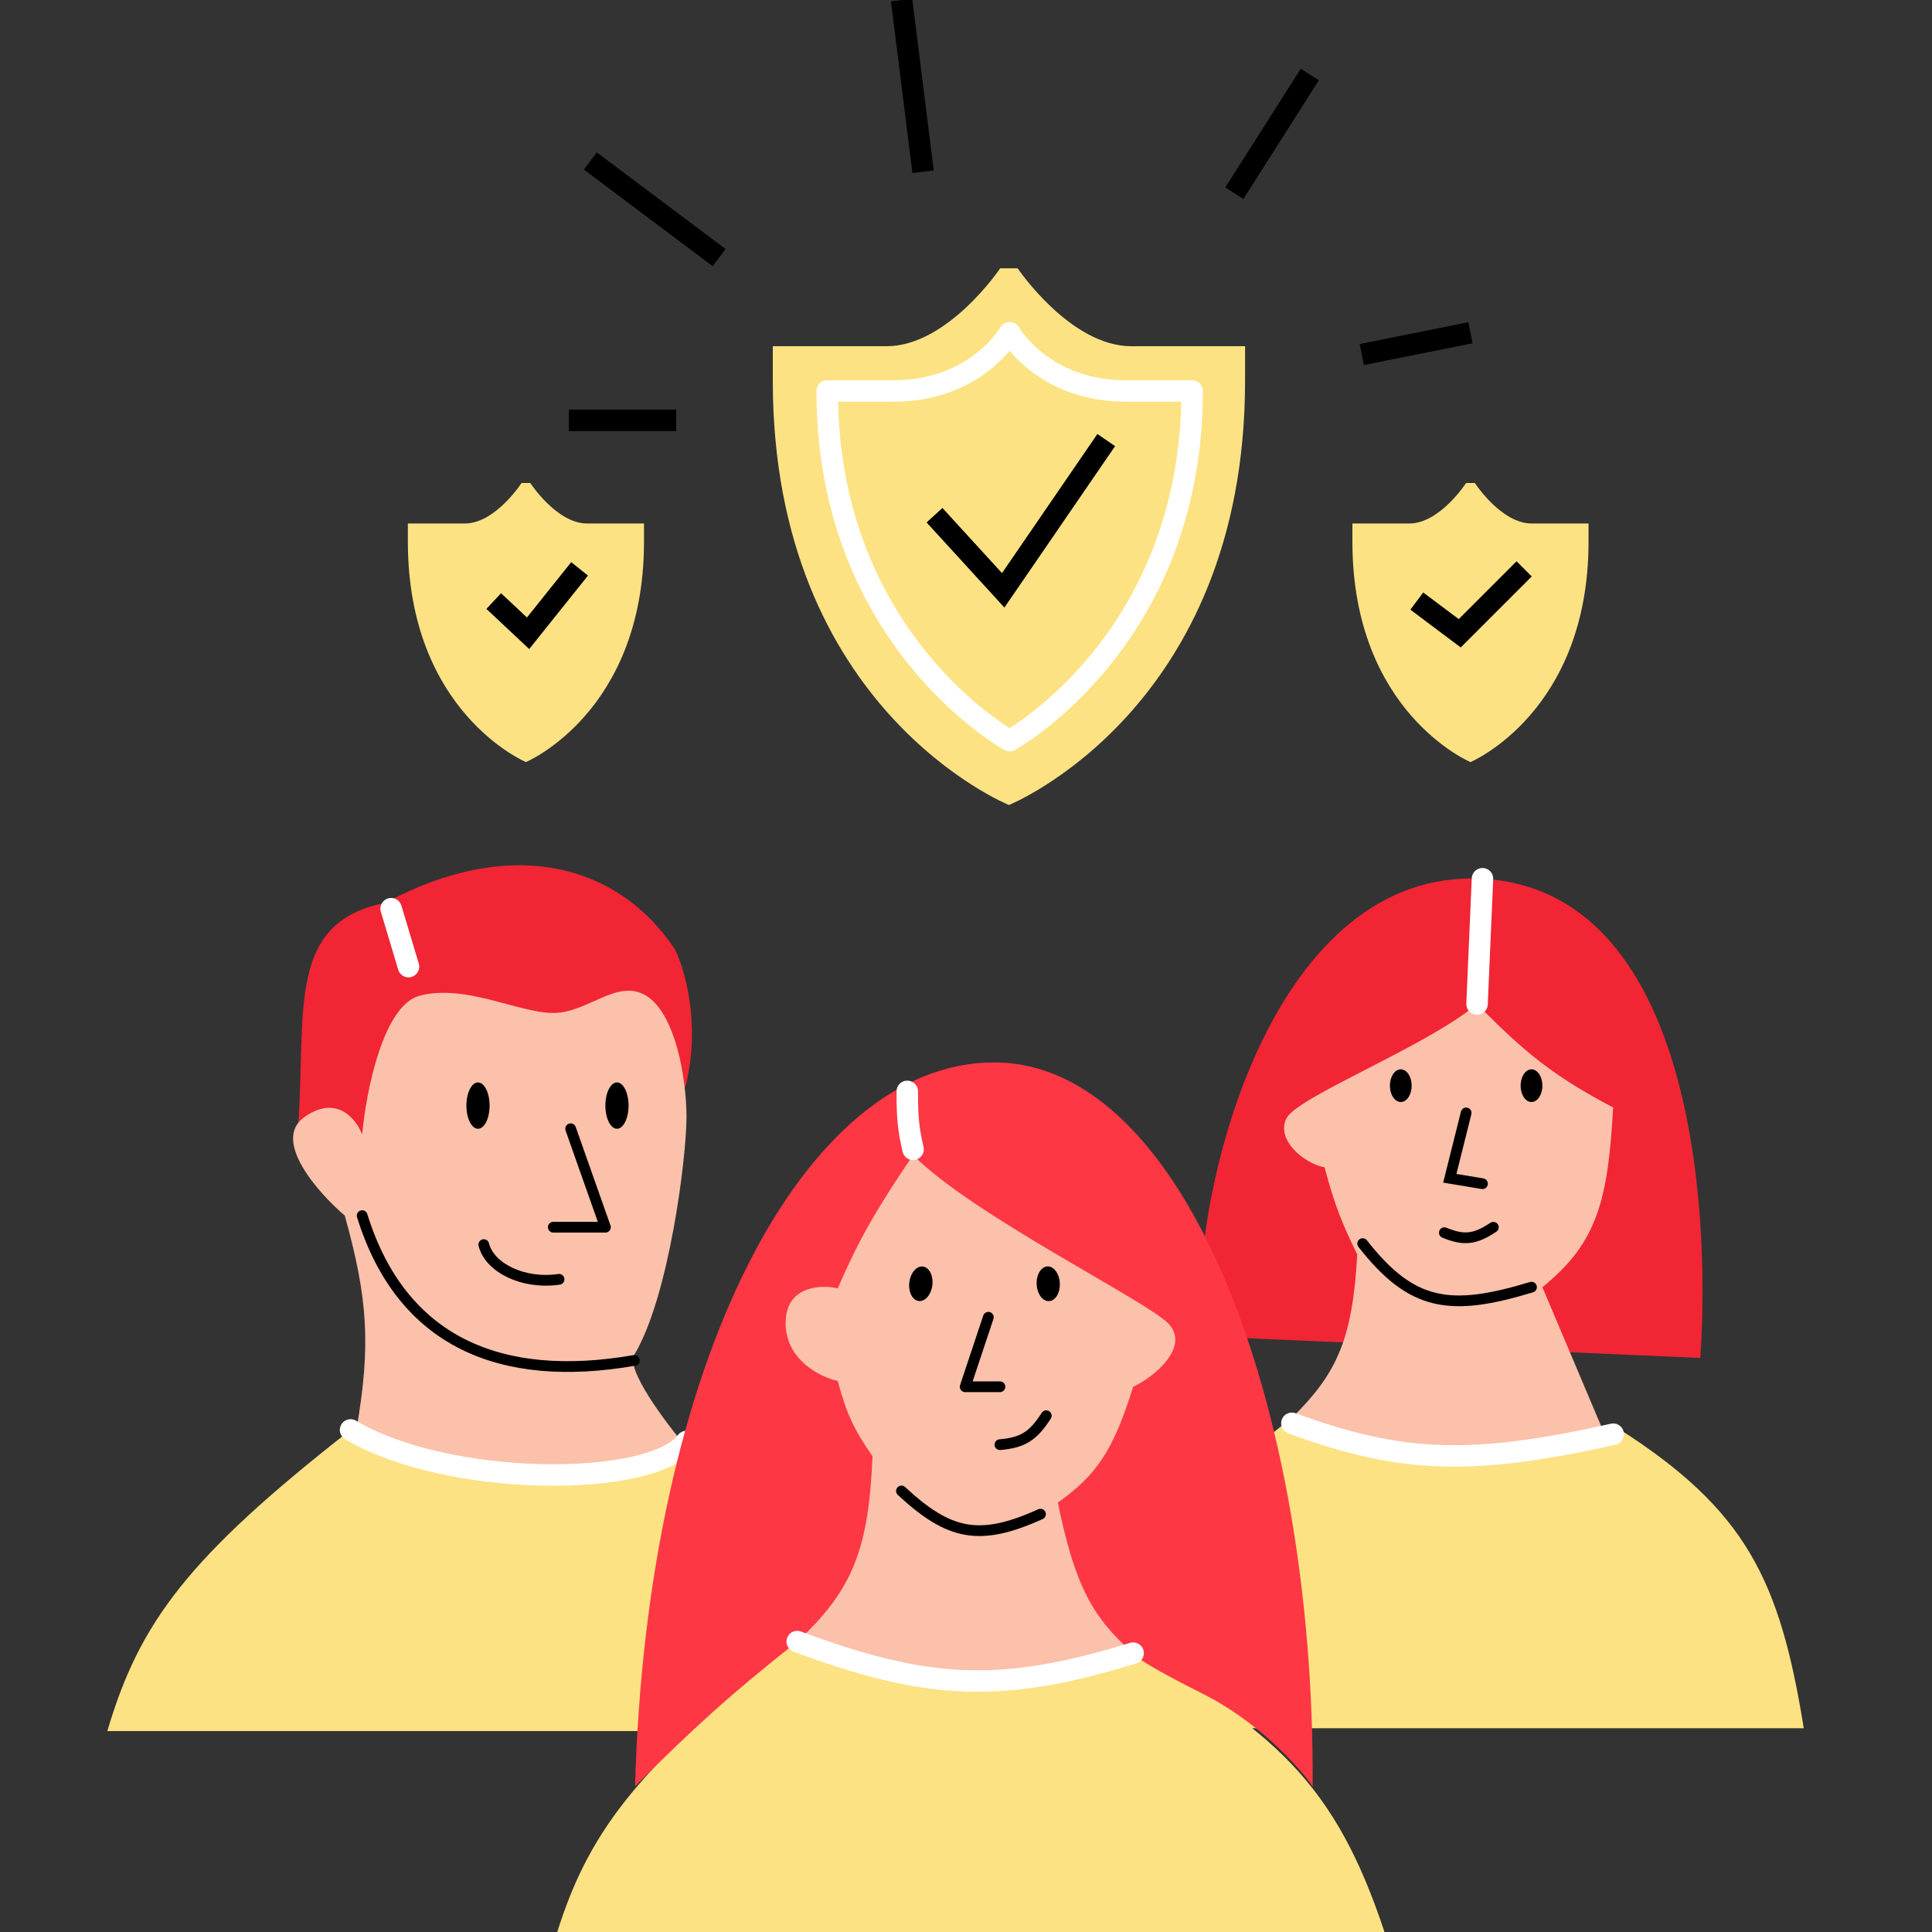
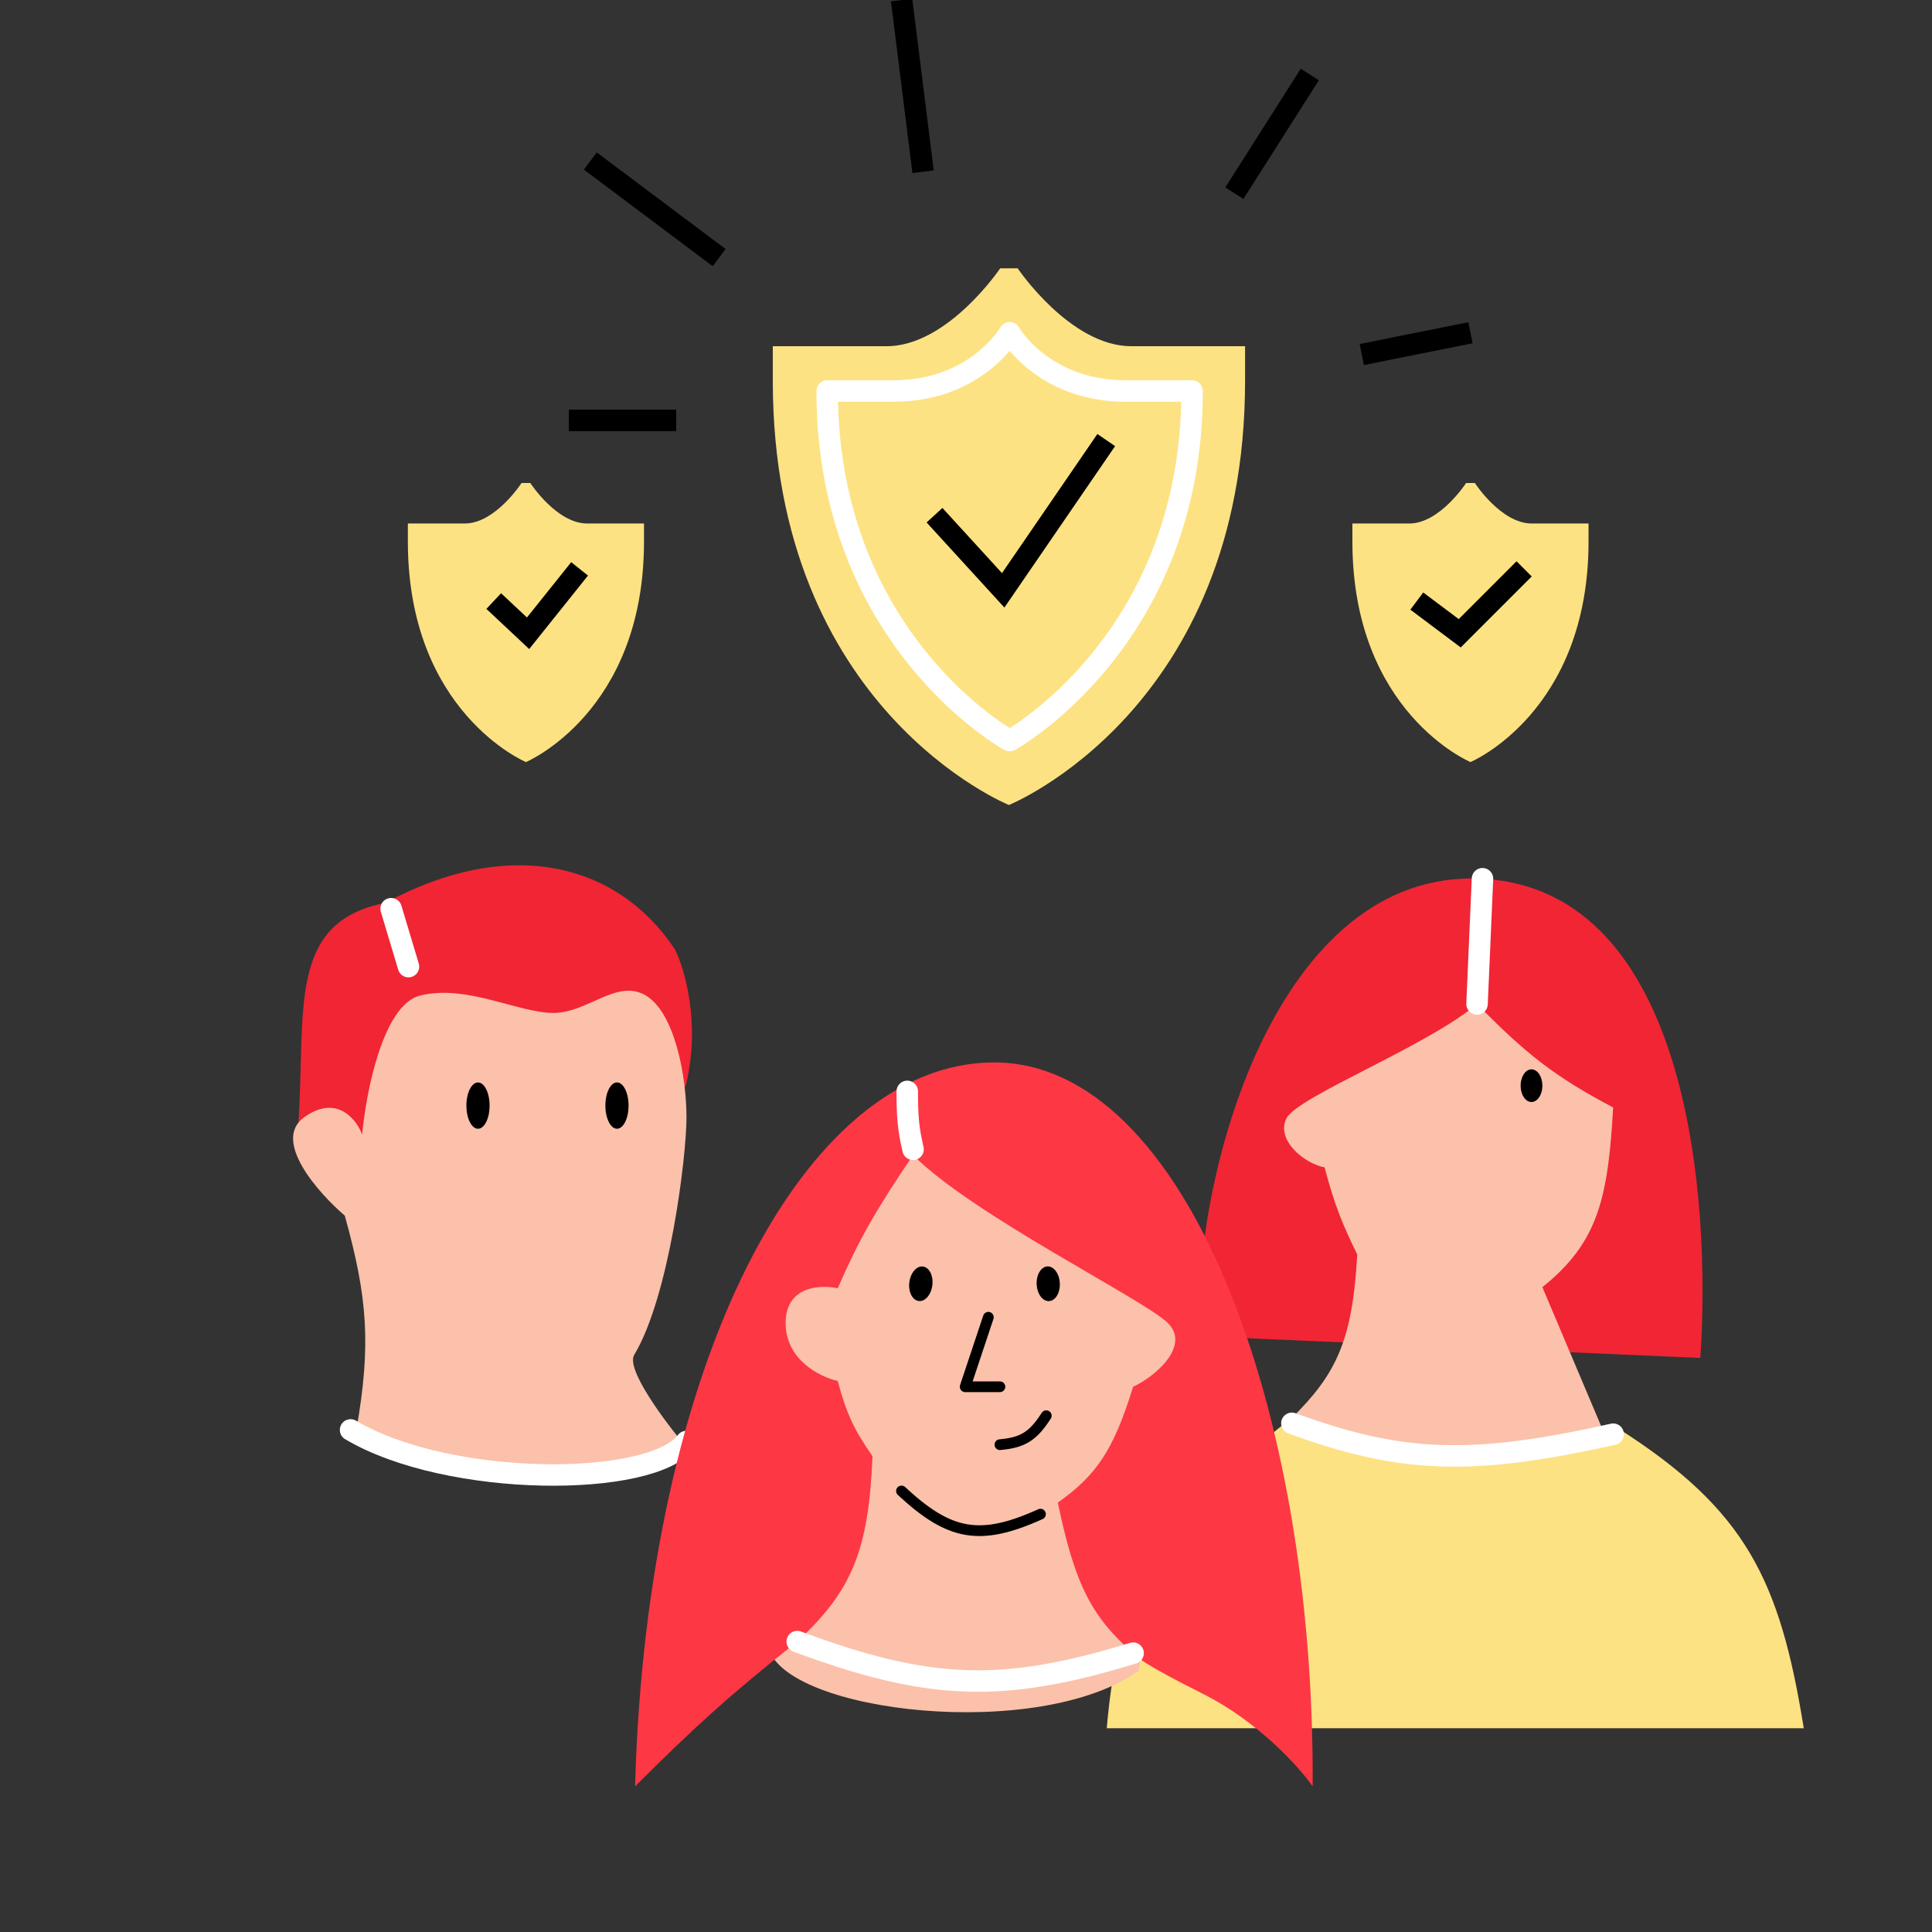
<svg xmlns="http://www.w3.org/2000/svg" width="90" height="90" viewBox="0 0 90 90" fill="none">
  <rect x="0" y="0" width="90" height="90" fill="#333333" stroke="none" />
  <g clip-path="url(#clip0)">
    <path d="M51.557 80.507H84.026C82.914 73.59 81.329 70.338 75.401 66.555C69.458 68.191 66.126 67.974 60.181 66.048C54.028 70.845 52.114 74.004 51.557 80.507Z" fill="#FDE283" />
    <path d="M55.869 62.243L79.206 63.258C79.713 55.902 78.699 41.457 69.059 40.936C59.42 40.414 55.531 54.887 55.869 62.243Z" fill="#F12534" />
    <path d="M63.225 58.439C63.007 62.414 62.263 64 60.181 66.049C65.874 68.414 69.045 68.724 74.64 66.556L71.85 59.961C74.458 57.874 74.908 55.797 75.147 51.59C72.413 50.152 71.047 49.058 68.806 46.77C66.493 48.732 60.435 51.083 59.928 52.097C59.42 53.112 60.773 54.211 61.703 54.38C62.194 56.215 62.548 57.053 63.225 58.439Z" fill="#FBC1AA" />
-     <path d="M71.343 59.961C67.581 61.101 65.78 60.877 63.479 57.932M67.284 57.424C68.181 57.788 68.681 57.756 69.567 57.171M69.059 55.141L67.537 54.888L68.299 51.844" stroke="black" stroke-width="0.5" stroke-linecap="round" />
-     <ellipse cx="65.254" cy="50.575" rx="0.507" ry="0.761" fill="black" />
    <ellipse cx="71.343" cy="50.575" rx="0.507" ry="0.761" fill="black" />
    <path d="M60.181 66.303C65.248 68.155 68.505 68.302 75.147 66.81" stroke="white" stroke-linecap="round" stroke-linejoin="round" />
    <path d="M68.806 46.77L69.06 40.935" stroke="white" stroke-linecap="round" stroke-linejoin="round" />
-     <path d="M16.331 66.611C8.759 72.533 6.495 75.574 5 80.64H43.849C41.661 73.748 38.962 70.861 31.979 67.151C25.676 69.073 22.25 68.957 16.331 66.611Z" fill="#FDE283" />
    <path d="M17.95 42.06C13.382 42.953 14.242 47.016 13.903 52.312C15.792 53.931 31.169 53.931 31.979 50.424C32.626 47.618 31.889 45.118 31.439 44.219C28.741 40.172 23.713 38.951 17.95 42.06Z" fill="#F12534" />
    <path d="M16.061 56.629C17.124 60.448 17.293 62.629 16.601 66.611C22.549 69.258 25.901 69.449 31.979 67.421C30.99 66.251 29.119 63.752 29.551 63.104C31.169 60.406 31.979 53.931 31.979 52.043C31.979 50.154 31.439 47.187 30.09 46.377C28.741 45.568 27.392 47.187 25.774 47.187C24.155 47.187 21.727 45.838 19.569 46.377C17.842 46.809 17.051 50.874 16.871 52.852C16.601 52.133 15.684 50.964 14.173 52.043C12.662 53.122 14.802 55.55 16.061 56.629Z" fill="#FBC1AA" />
    <ellipse cx="22.267" cy="51.503" rx="0.54" ry="1.079" fill="black" />
    <ellipse cx="28.741" cy="51.503" rx="0.54" ry="1.079" fill="black" />
-     <path d="M26.583 52.582L28.202 57.168H25.774M22.536 57.978C22.806 59.057 24.366 59.84 26.043 59.596M29.551 63.373C23.346 64.453 18.709 62.541 16.871 56.629" stroke="black" stroke-width="0.5" stroke-linecap="round" stroke-linejoin="round" />
    <path d="M18.22 42.331L19.029 45.029" stroke="white" stroke-linecap="round" stroke-linejoin="round" />
    <path d="M16.331 66.611C20.892 69.318 30.36 69.309 31.979 67.151" stroke="white" stroke-linecap="round" stroke-linejoin="round" />
    <path d="M55.483 61.363L42.264 52.73L35.249 61.363L37.947 67.029L35.789 76.741C36.587 79.8 48.432 81.154 53.055 77.82L55.483 61.363Z" fill="#FBC1AA" />
-     <path d="M37.138 76.471C29.566 82.392 27.302 85.433 25.807 90.5H64.656C62.467 83.608 59.769 80.72 52.785 77.01C46.483 78.933 43.056 78.816 37.138 76.471Z" fill="#FDE283" />
    <path d="M49.278 69.996C50.074 73.847 50.87 75.327 52.785 77.011C52.785 77.1 53.433 77.604 56.023 78.899C58.613 80.194 60.519 82.316 61.149 83.216C61.256 65.52 55.214 49.492 46.311 49.492C37.408 49.492 30.126 63.551 29.584 83.216C32.329 80.478 33.956 78.987 37.138 76.471C39.71 74.083 40.463 72.196 40.645 67.838C39.803 66.625 39.431 65.869 39.026 64.331C38.217 64.151 36.598 63.359 36.598 61.633C36.598 59.906 38.217 59.834 39.026 60.014C39.991 57.792 40.755 56.436 42.534 53.809C45.326 56.616 53.325 60.553 54.404 61.633C55.483 62.712 53.775 64.151 52.785 64.6C51.869 67.556 51.087 68.713 49.278 69.996Z" fill="#FE3745" />
    <path d="M46.041 61.363L44.962 64.6H46.58M48.739 65.949C48.111 66.928 47.626 67.203 46.58 67.298M48.469 70.535C45.634 71.816 44.225 71.525 41.994 69.456" stroke="black" stroke-width="0.5" stroke-linecap="round" stroke-linejoin="round" />
    <ellipse cx="42.896" cy="59.803" rx="0.54" ry="0.809" transform="rotate(6.833 42.896 59.803)" fill="black" />
    <ellipse cx="48.831" cy="59.803" rx="0.54" ry="0.809" transform="rotate(-2.641 48.831 59.803)" fill="black" />
    <path d="M42.534 53.539C42.303 52.563 42.264 51.967 42.264 50.841" stroke="white" stroke-linecap="round" stroke-linejoin="round" />
    <path d="M37.138 76.471C43.253 78.745 46.669 78.891 52.785 77.01" stroke="white" stroke-linecap="round" stroke-linejoin="round" />
    <path d="M43 8L42 0M33.5 12L27.5 7.5M31.5 19.582H26.5M57.5 9L61.016 3.47M63.438 16.515L68.5 15.5" stroke="black" />
    <path fill-rule="evenodd" clip-rule="evenodd" d="M47 12.5H47.407C47.407 12.5 49.852 16.129 52.704 16.129H58V17.742C58 33.065 47 37.5 47 37.5C47 37.5 36 33.065 36 17.742V16.129H41.296C44.148 16.129 46.593 12.5 46.593 12.5H47Z" fill="#FDE283" />
    <path fill-rule="evenodd" clip-rule="evenodd" d="M47.033 34.5C47.033 34.5 55.533 29.847 55.533 18.214H52.442C48.579 18.214 47.033 15.5 47.033 15.5C47.033 15.5 45.488 18.214 41.624 18.214H38.533C38.533 29.847 47.033 34.5 47.033 34.5Z" stroke="white" stroke-linejoin="round" />
    <path d="M43.533 24L46.733 27.5L51.533 20.5" stroke="black" />
    <path fill-rule="evenodd" clip-rule="evenodd" d="M68.5 22.5H68.704C68.704 22.5 69.926 24.387 71.352 24.387H74V25.226C74 33.194 68.5 35.5 68.5 35.5C68.5 35.5 63 33.194 63 25.226V24.387H65.648C67.074 24.387 68.296 22.5 68.296 22.5H68.5Z" fill="#FDE283" />
    <path d="M66 28L68 29.5L71 26.5" stroke="black" />
    <path fill-rule="evenodd" clip-rule="evenodd" d="M24.5 22.5H24.704C24.704 22.5 25.926 24.387 27.352 24.387H30V25.226C30 33.194 24.5 35.5 24.5 35.5C24.5 35.5 19 33.194 19 25.226V24.387H21.648C23.074 24.387 24.296 22.5 24.296 22.5H24.5Z" fill="#FDE283" />
    <path d="M23 28L24.6 29.5L27 26.5" stroke="black" />
  </g>
  <defs>
    <clipPath id="clip0">
      <rect width="90" height="90" fill="white" />
    </clipPath>
  </defs>
</svg>